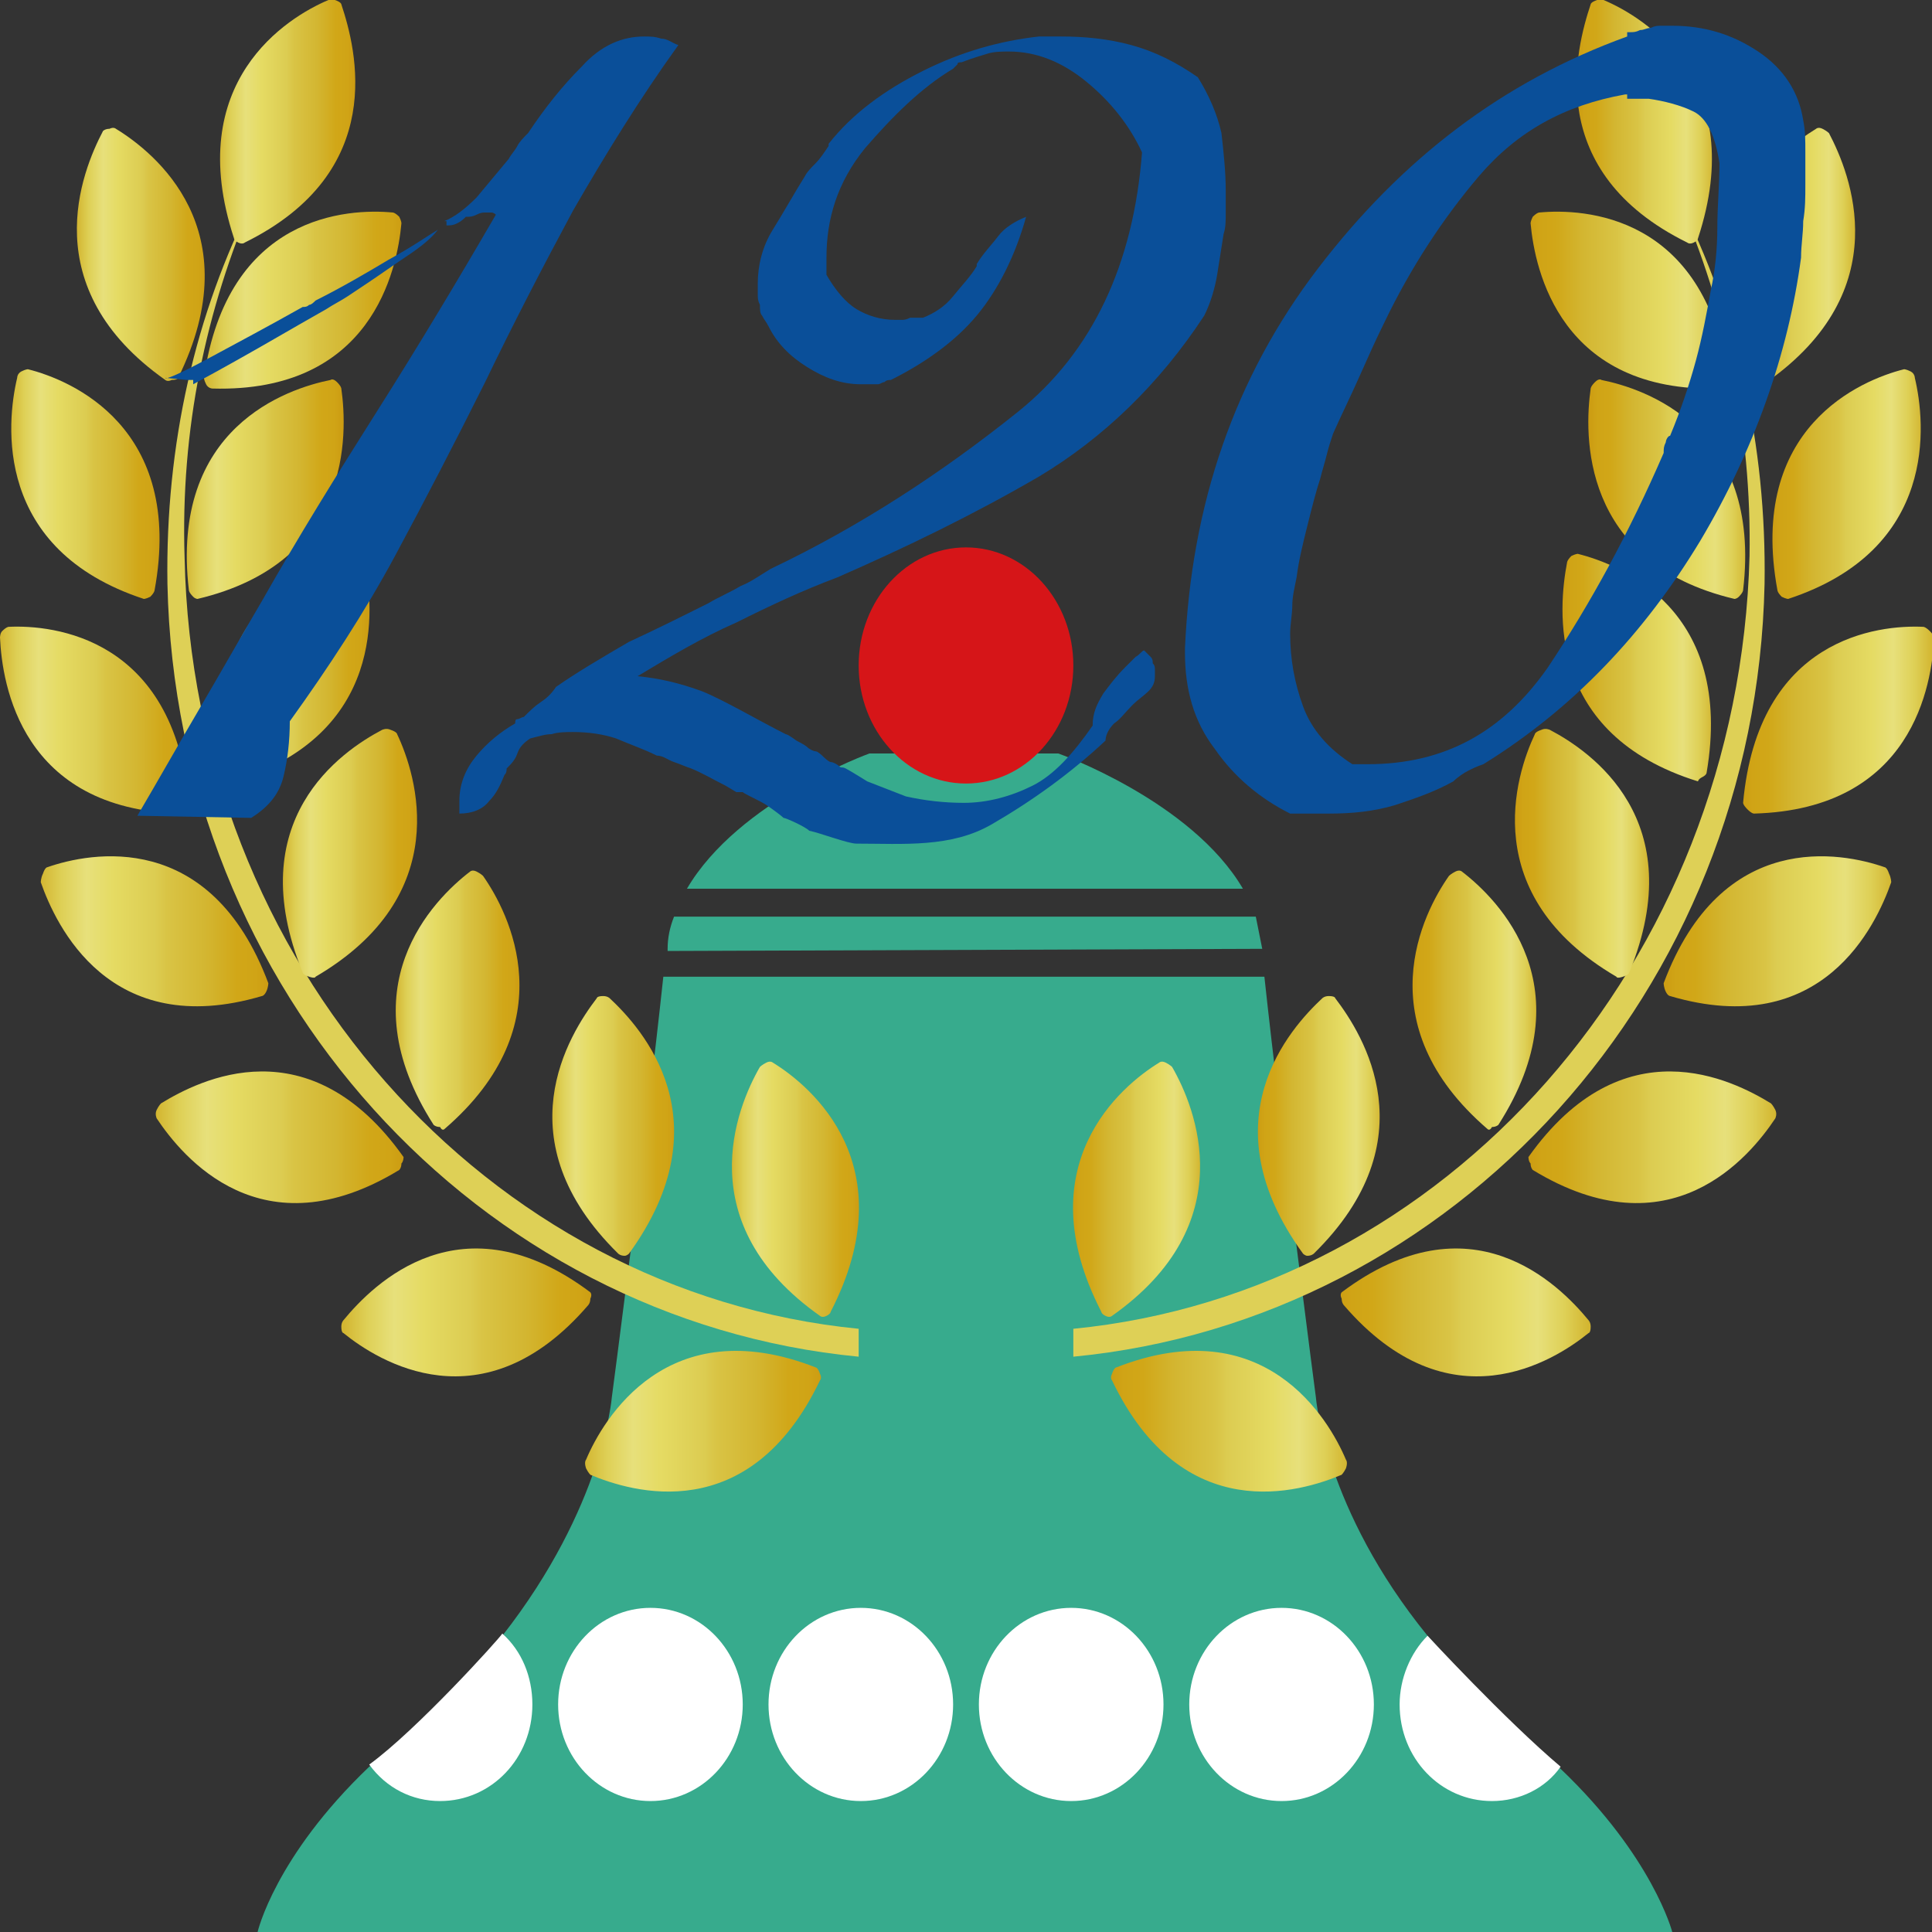
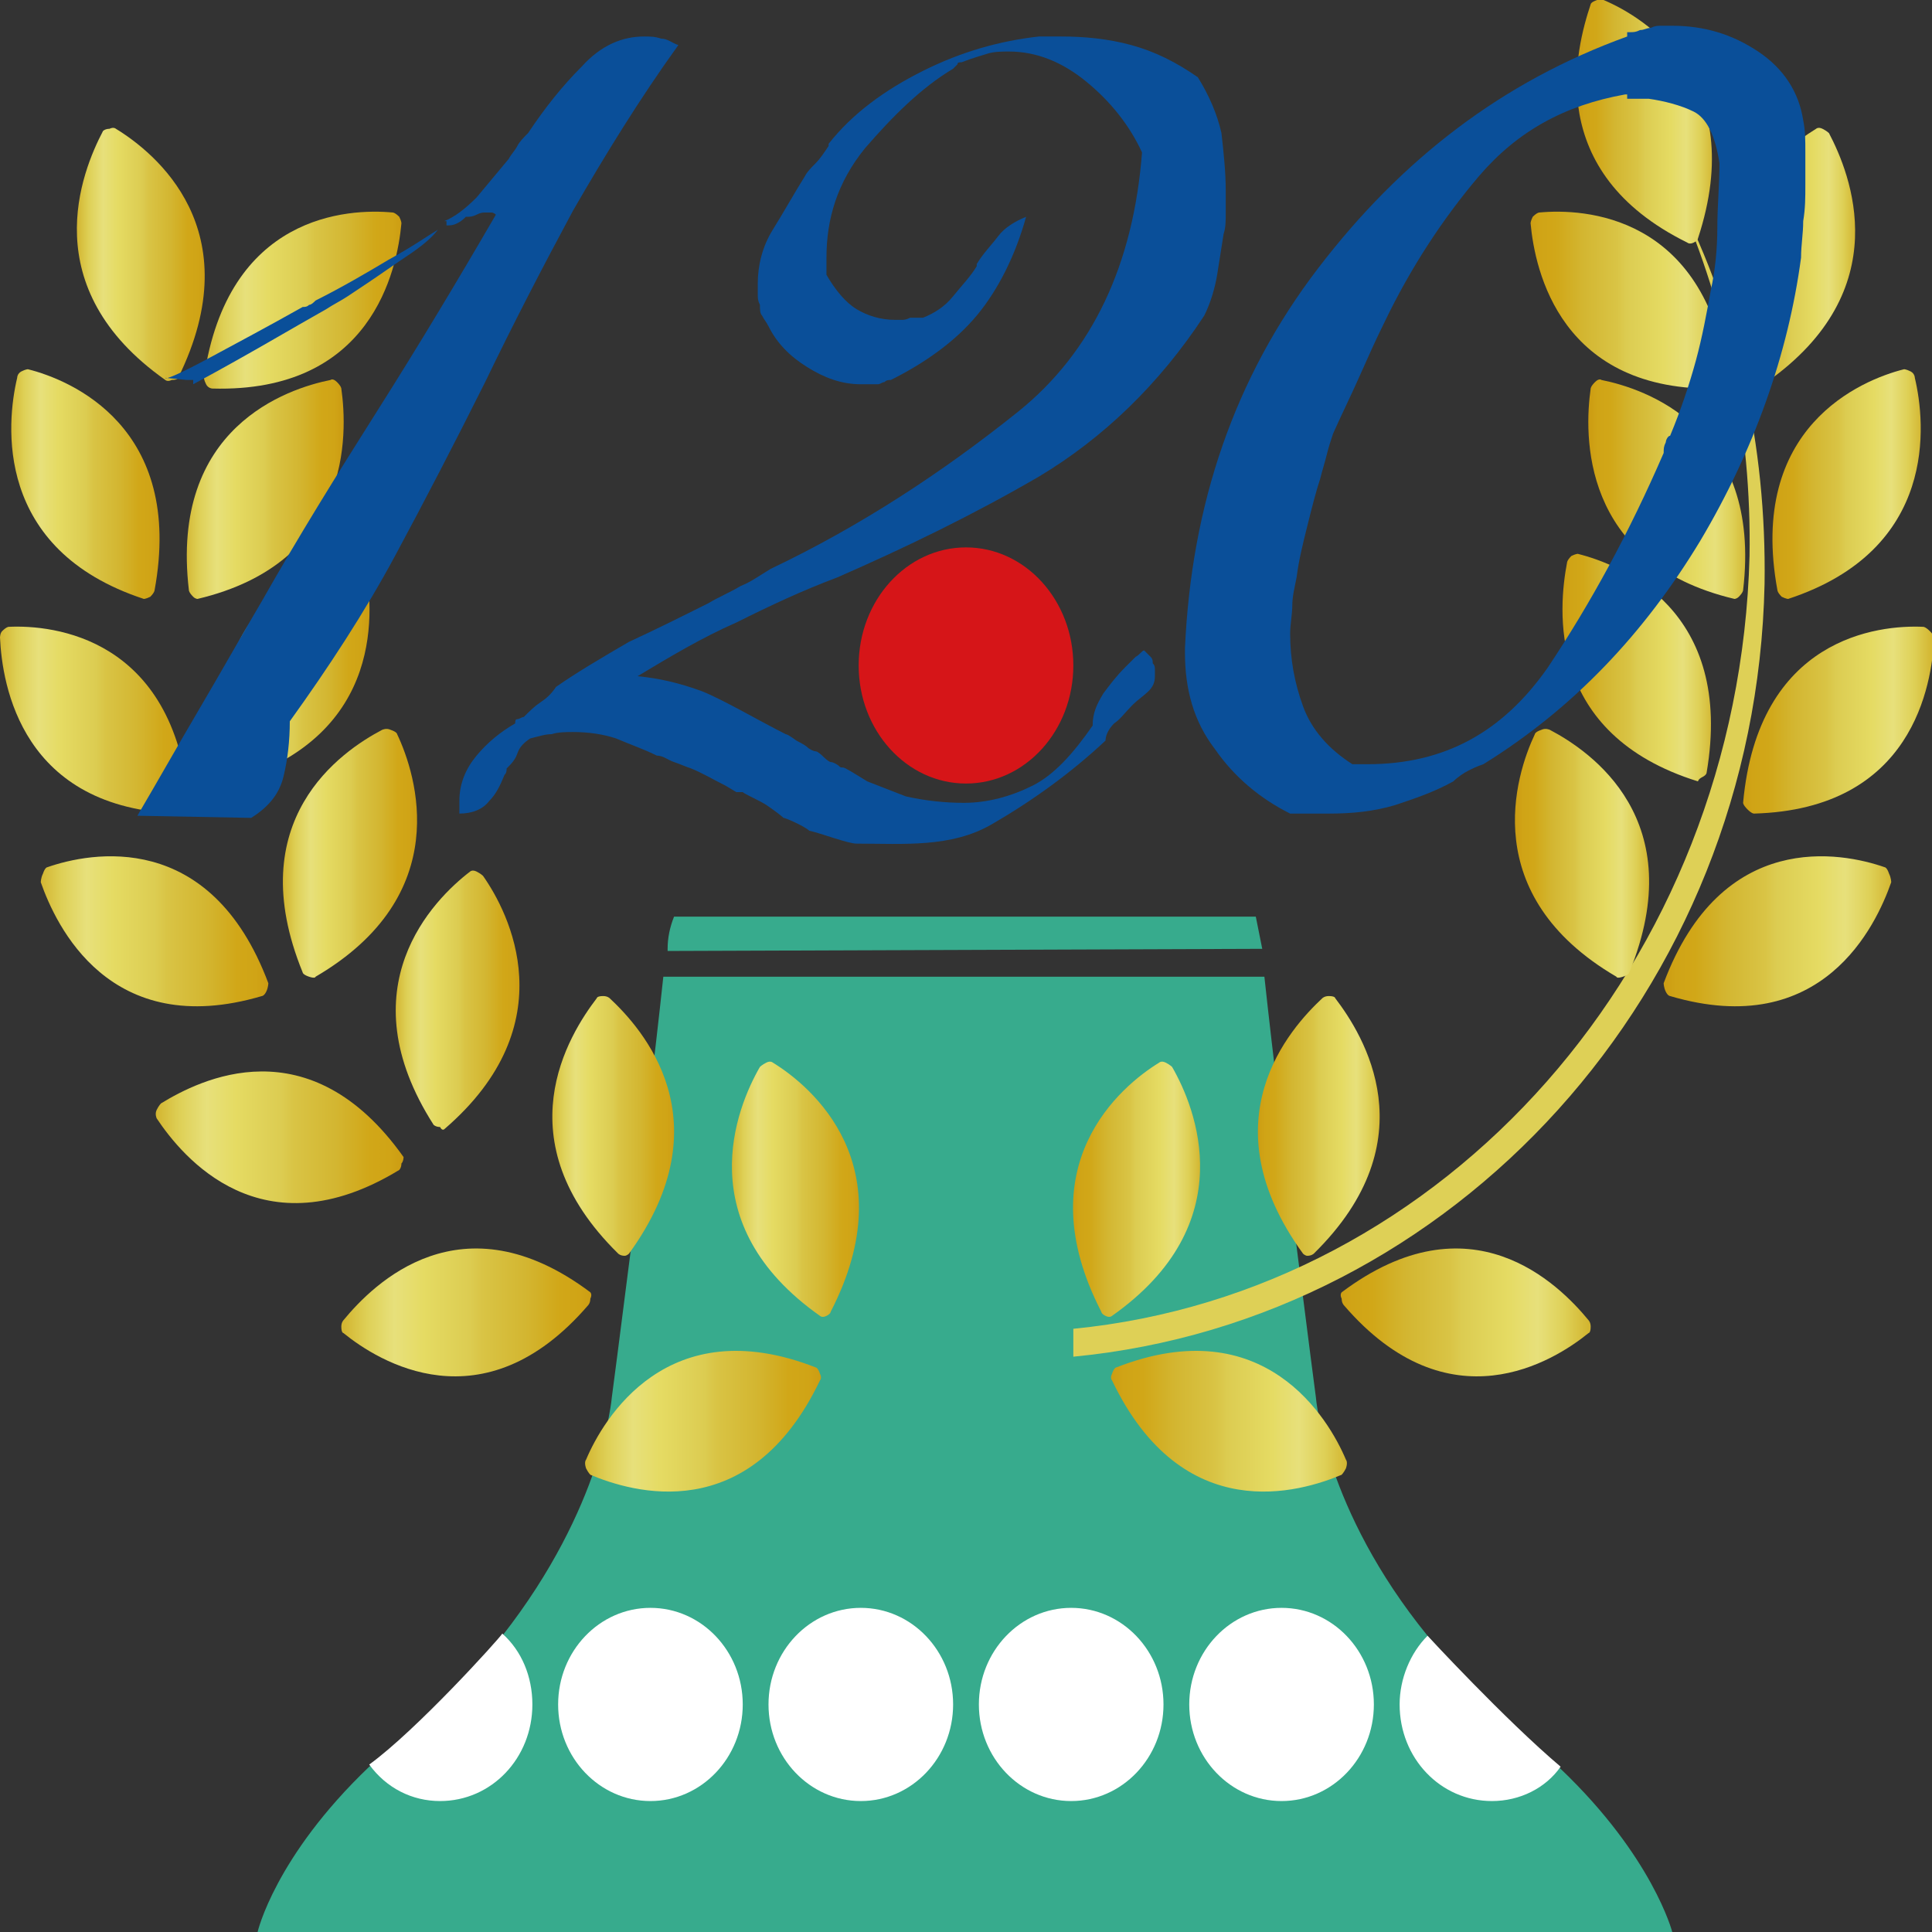
<svg xmlns="http://www.w3.org/2000/svg" version="1.1" id="レイヤー_1" x="0px" y="0px" viewBox="0 0 90 90" style="enable-background:new 0 0 90 90;" xml:space="preserve">
  <rect x="0" y="0" width="90" height="90" fill="#333333" stroke="none" />
  <style type="text/css">
	.st0{fill:#37AB8D;}
	.st1{fill:#D61518;}
	.st2{fill:#FFFFFF;}
	.st3{fill:#DED056;}
	.st4{fill:url(#XMLID_2_);}
	.st5{fill:url(#XMLID_3_);}
	.st6{fill:url(#XMLID_4_);}
	.st7{fill:url(#XMLID_5_);}
	.st8{fill:url(#XMLID_6_);}
	.st9{fill:url(#XMLID_7_);}
	.st10{fill:url(#XMLID_8_);}
	.st11{fill:url(#XMLID_9_);}
	.st12{fill:url(#XMLID_10_);}
	.st13{fill:url(#XMLID_11_);}
	.st14{fill:url(#XMLID_12_);}
	.st15{fill:url(#XMLID_13_);}
	.st16{fill:url(#XMLID_14_);}
	.st17{fill:url(#XMLID_15_);}
	.st18{fill:url(#XMLID_16_);}
	.st19{fill:url(#XMLID_17_);}
	.st20{fill:url(#XMLID_18_);}
	.st21{fill:url(#XMLID_19_);}
	.st22{fill:url(#XMLID_20_);}
	.st23{fill:url(#XMLID_21_);}
	.st24{fill:url(#XMLID_22_);}
	.st25{fill:url(#XMLID_23_);}
	.st26{fill:url(#XMLID_24_);}
	.st27{fill:url(#XMLID_25_);}
	.st28{fill:url(#XMLID_26_);}
	.st29{fill:url(#XMLID_27_);}
	.st30{fill:url(#XMLID_28_);}
	.st31{fill:url(#XMLID_29_);}
	.st32{fill:url(#XMLID_30_);}
	.st33{fill:url(#XMLID_31_);}
	.st34{fill:#0A4F99;}
</style>
  <g>
    <g>
      <g>
        <g>
          <path id="XMLID_130_" class="st0" d="M72.7,82.4c4.3,4.1,5.2,7.6,5.2,7.6H48.6h-7.3H12c0,0,0.8-3.5,5.2-7.7      c2.3-1.7,6.2-6.1,6.2-6.1c4.7-6,5.1-11.1,5.1-11.1s1.6-12.1,2.4-19.6h28c0.8,7.4,2.4,19.6,2.4,19.6s0.4,5.2,5.2,11.1      C66.5,76.2,70,80.2,72.7,82.4z" />
-           <path id="XMLID_129_" class="st0" d="M49.3,35.1h-8.8c0,0-6.1,2.2-8.5,6.3h25.9C55.5,37.3,49.3,35.1,49.3,35.1z" />
          <path id="XMLID_128_" class="st0" d="M58.8,44.2c-0.1-0.5-0.2-1-0.3-1.5H31.4c-0.2,0.5-0.3,1-0.3,1.5c0,0,0,0,0,0.1L58.8,44.2      C58.8,44.2,58.8,44.2,58.8,44.2z" />
        </g>
        <ellipse id="XMLID_127_" class="st1" cx="45" cy="31" rx="5" ry="5.5" />
        <ellipse id="XMLID_126_" class="st2" cx="30.3" cy="79.4" rx="4.3" ry="4.5" />
        <ellipse id="XMLID_125_" class="st2" cx="40.1" cy="79.4" rx="4.3" ry="4.5" />
        <ellipse id="XMLID_124_" class="st2" cx="49.9" cy="79.4" rx="4.3" ry="4.5" />
        <ellipse id="XMLID_123_" class="st2" cx="59.7" cy="79.4" rx="4.3" ry="4.5" />
        <path id="XMLID_122_" class="st2" d="M20.5,83.9c2.4,0,4.3-2,4.3-4.5c0-1.3-0.5-2.5-1.4-3.3c-0.2,0.3-4,4.5-6.2,6.1c0,0,0,0,0,0     C18,83.3,19.2,83.9,20.5,83.9z" />
        <path id="XMLID_121_" class="st2" d="M65.2,79.4c0,2.5,1.9,4.5,4.3,4.5c1.3,0,2.5-0.6,3.2-1.6c-2.6-2.2-6.2-6.1-6.2-6.1s0,0,0,0     C65.7,77,65.2,78.2,65.2,79.4z" />
      </g>
      <g>
-         <path id="XMLID_120_" class="st3" d="M40,63.2c-17.7-1.7-31.8-17-32.2-36c-0.1-6.5,1.3-12.6,4-17.9C9.6,14.4,8.4,20,8.6,26     C9,44.9,22.7,60.2,40,61.9L40,63.2z" />
        <linearGradient id="XMLID_2_" gradientUnits="userSpaceOnUse" x1="284.586" y1="5.675" x2="290.952" y2="5.675" gradientTransform="matrix(-1 0 0 1 301.111 0)">
          <stop offset="0" style="stop-color:#CC9C12" />
          <stop offset="5.413819e-02" style="stop-color:#D0A416" />
          <stop offset="0.137" style="stop-color:#D1A718" />
          <stop offset="0.275" style="stop-color:#D3B631" />
          <stop offset="0.445" style="stop-color:#D9C445" />
          <stop offset="0.494" style="stop-color:#DCCC51" />
          <stop offset="0.544" style="stop-color:#DED056" />
          <stop offset="0.681" style="stop-color:#E5DB63" />
          <stop offset="0.797" style="stop-color:#E7E07B" />
          <stop offset="0.907" style="stop-color:#DED056" />
          <stop offset="1" style="stop-color:#D3B631" />
        </linearGradient>
-         <path id="XMLID_119_" class="st4" d="M11.4,11.3c6.7-3.3,5.2-9,4.5-11.1c0,0,0-0.1-0.3-0.2s-0.3,0-0.3,0     c-1.9,0.8-6.8,3.8-4.4,11.1c0,0,0,0.1,0.2,0.2C11.3,11.4,11.4,11.3,11.4,11.3z" />
        <linearGradient id="XMLID_3_" gradientUnits="userSpaceOnUse" x1="282.315" y1="13.963" x2="291.551" y2="13.963" gradientTransform="matrix(-1 0 0 1 301.111 0)">
          <stop offset="0" style="stop-color:#CC9C12" />
          <stop offset="5.413819e-02" style="stop-color:#D0A416" />
          <stop offset="0.137" style="stop-color:#D1A718" />
          <stop offset="0.275" style="stop-color:#D3B631" />
          <stop offset="0.445" style="stop-color:#D9C445" />
          <stop offset="0.494" style="stop-color:#DCCC51" />
          <stop offset="0.544" style="stop-color:#DED056" />
          <stop offset="0.681" style="stop-color:#E5DB63" />
          <stop offset="0.797" style="stop-color:#E7E07B" />
          <stop offset="0.907" style="stop-color:#DED056" />
          <stop offset="1" style="stop-color:#D3B631" />
        </linearGradient>
        <path id="XMLID_118_" class="st5" d="M9.9,18.1c7.4,0.2,8.6-5.5,8.8-7.7c0,0,0-0.1-0.1-0.3c-0.2-0.2-0.3-0.2-0.3-0.2     c-2.1-0.2-7.7,0.1-8.8,7.7c0,0,0,0.1,0.1,0.3S9.9,18.1,9.9,18.1z" />
        <linearGradient id="XMLID_4_" gradientUnits="userSpaceOnUse" x1="285.14" y1="22.828" x2="292.509" y2="22.828" gradientTransform="matrix(-1 0 0 1 301.111 0)">
          <stop offset="0" style="stop-color:#CC9C12" />
          <stop offset="5.413819e-02" style="stop-color:#D0A416" />
          <stop offset="0.137" style="stop-color:#D1A718" />
          <stop offset="0.275" style="stop-color:#D3B631" />
          <stop offset="0.445" style="stop-color:#D9C445" />
          <stop offset="0.494" style="stop-color:#DCCC51" />
          <stop offset="0.544" style="stop-color:#DED056" />
          <stop offset="0.681" style="stop-color:#E5DB63" />
          <stop offset="0.797" style="stop-color:#E7E07B" />
          <stop offset="0.907" style="stop-color:#DED056" />
          <stop offset="1" style="stop-color:#D3B631" />
        </linearGradient>
        <path id="XMLID_117_" class="st6" d="M9.2,27.9c7.2-1.7,7-7.7,6.7-9.8c0,0,0-0.1-0.2-0.3c-0.2-0.2-0.3-0.1-0.3-0.1     c-2,0.4-7.5,2.2-6.6,9.8c0,0,0,0.1,0.2,0.3C9.1,27.9,9.2,27.9,9.2,27.9z" />
        <linearGradient id="XMLID_5_" gradientUnits="userSpaceOnUse" x1="283.9" y1="31.148" x2="290.933" y2="31.148" gradientTransform="matrix(-1 0 0 1 301.111 0)">
          <stop offset="0" style="stop-color:#CC9C12" />
          <stop offset="5.413819e-02" style="stop-color:#D0A416" />
          <stop offset="0.137" style="stop-color:#D1A718" />
          <stop offset="0.275" style="stop-color:#D3B631" />
          <stop offset="0.445" style="stop-color:#D9C445" />
          <stop offset="0.494" style="stop-color:#DCCC51" />
          <stop offset="0.544" style="stop-color:#DED056" />
          <stop offset="0.681" style="stop-color:#E5DB63" />
          <stop offset="0.797" style="stop-color:#E7E07B" />
          <stop offset="0.907" style="stop-color:#DED056" />
          <stop offset="1" style="stop-color:#D3B631" />
        </linearGradient>
        <path id="XMLID_116_" class="st7" d="M10.9,36.4c7.1-2.2,6.5-8.1,6.1-10.2c0,0,0-0.1-0.2-0.3c-0.2-0.1-0.3-0.1-0.3-0.1     c-2,0.5-7.3,2.6-6,10.2c0,0,0,0.1,0.2,0.2S10.9,36.4,10.9,36.4z" />
        <linearGradient id="XMLID_6_" gradientUnits="userSpaceOnUse" x1="281.723" y1="39.686" x2="287.893" y2="39.686" gradientTransform="matrix(-1 0 0 1 301.111 0)">
          <stop offset="0" style="stop-color:#CC9C12" />
          <stop offset="5.413819e-02" style="stop-color:#D0A416" />
          <stop offset="0.137" style="stop-color:#D1A718" />
          <stop offset="0.275" style="stop-color:#D3B631" />
          <stop offset="0.445" style="stop-color:#D9C445" />
          <stop offset="0.494" style="stop-color:#DCCC51" />
          <stop offset="0.544" style="stop-color:#DED056" />
          <stop offset="0.681" style="stop-color:#E5DB63" />
          <stop offset="0.797" style="stop-color:#E7E07B" />
          <stop offset="0.907" style="stop-color:#DED056" />
          <stop offset="1" style="stop-color:#D3B631" />
        </linearGradient>
        <path id="XMLID_115_" class="st8" d="M14.7,45.5c6.5-3.8,4.7-9.4,3.8-11.3c0,0,0-0.1-0.3-0.2c-0.2-0.1-0.4,0-0.4,0     c-1.9,1-6.6,4.2-3.7,11.3c0,0,0,0.1,0.3,0.2S14.7,45.5,14.7,45.5z" />
        <linearGradient id="XMLID_7_" gradientUnits="userSpaceOnUse" x1="276.873" y1="46.632" x2="282.698" y2="46.632" gradientTransform="matrix(-1 0 0 1 301.111 0)">
          <stop offset="0" style="stop-color:#CC9C12" />
          <stop offset="5.413819e-02" style="stop-color:#D0A416" />
          <stop offset="0.137" style="stop-color:#D1A718" />
          <stop offset="0.275" style="stop-color:#D3B631" />
          <stop offset="0.445" style="stop-color:#D9C445" />
          <stop offset="0.494" style="stop-color:#DCCC51" />
          <stop offset="0.544" style="stop-color:#DED056" />
          <stop offset="0.681" style="stop-color:#E5DB63" />
          <stop offset="0.797" style="stop-color:#E7E07B" />
          <stop offset="0.907" style="stop-color:#DED056" />
          <stop offset="1" style="stop-color:#D3B631" />
        </linearGradient>
        <path id="XMLID_114_" class="st9" d="M20.7,52.6c5.7-4.9,3-10.1,1.8-11.8c0,0-0.1-0.1-0.3-0.2s-0.3,0-0.3,0     c-1.7,1.3-5.8,5.4-1.7,11.8c0,0,0.1,0.1,0.3,0.1C20.6,52.7,20.7,52.6,20.7,52.6z" />
        <linearGradient id="XMLID_8_" gradientUnits="userSpaceOnUse" x1="269.701" y1="52.474" x2="275.46" y2="52.474" gradientTransform="matrix(-1 0 0 1 301.111 0)">
          <stop offset="0" style="stop-color:#CC9C12" />
          <stop offset="5.413819e-02" style="stop-color:#D0A416" />
          <stop offset="0.137" style="stop-color:#D1A718" />
          <stop offset="0.275" style="stop-color:#D3B631" />
          <stop offset="0.445" style="stop-color:#D9C445" />
          <stop offset="0.494" style="stop-color:#DCCC51" />
          <stop offset="0.544" style="stop-color:#DED056" />
          <stop offset="0.681" style="stop-color:#E5DB63" />
          <stop offset="0.797" style="stop-color:#E7E07B" />
          <stop offset="0.907" style="stop-color:#DED056" />
          <stop offset="1" style="stop-color:#D3B631" />
        </linearGradient>
        <path id="XMLID_113_" class="st10" d="M29.3,58.4c4.5-6.2,0.6-10.5-0.9-11.9c0,0-0.1-0.1-0.3-0.1c-0.3,0-0.3,0.1-0.3,0.1     c-1.3,1.7-4.4,6.6,1,11.9c0,0,0.1,0.1,0.3,0.1C29.2,58.5,29.3,58.4,29.3,58.4z" />
        <linearGradient id="XMLID_9_" gradientUnits="userSpaceOnUse" x1="261.066" y1="55.37" x2="267.024" y2="55.37" gradientTransform="matrix(-1 0 0 1 301.111 0)">
          <stop offset="0" style="stop-color:#CC9C12" />
          <stop offset="5.413819e-02" style="stop-color:#D0A416" />
          <stop offset="0.137" style="stop-color:#D1A718" />
          <stop offset="0.275" style="stop-color:#D3B631" />
          <stop offset="0.445" style="stop-color:#D9C445" />
          <stop offset="0.494" style="stop-color:#DCCC51" />
          <stop offset="0.544" style="stop-color:#DED056" />
          <stop offset="0.681" style="stop-color:#E5DB63" />
          <stop offset="0.797" style="stop-color:#E7E07B" />
          <stop offset="0.907" style="stop-color:#DED056" />
          <stop offset="1" style="stop-color:#D3B631" />
        </linearGradient>
        <path id="XMLID_112_" class="st11" d="M38.7,61.1c3.5-6.8-0.9-10.5-2.7-11.6c0,0-0.1-0.1-0.3,0c-0.2,0.1-0.3,0.2-0.3,0.2     c-1.1,1.9-3.3,7.3,2.8,11.6c0,0,0.1,0.1,0.3,0C38.7,61.2,38.7,61.1,38.7,61.1z" />
        <linearGradient id="XMLID_10_" gradientUnits="userSpaceOnUse" x1="262.852" y1="66.189" x2="273.853" y2="66.189" gradientTransform="matrix(-1 0 0 1 301.111 0)">
          <stop offset="0" style="stop-color:#CC9C12" />
          <stop offset="5.413819e-02" style="stop-color:#D0A416" />
          <stop offset="0.137" style="stop-color:#D1A718" />
          <stop offset="0.275" style="stop-color:#D3B631" />
          <stop offset="0.445" style="stop-color:#D9C445" />
          <stop offset="0.494" style="stop-color:#DCCC51" />
          <stop offset="0.544" style="stop-color:#DED056" />
          <stop offset="0.681" style="stop-color:#E5DB63" />
          <stop offset="0.797" style="stop-color:#E7E07B" />
          <stop offset="0.907" style="stop-color:#DED056" />
          <stop offset="1" style="stop-color:#D3B631" />
        </linearGradient>
        <path id="XMLID_111_" class="st12" d="M38,63.7c-6.9-2.7-9.9,2.4-10.7,4.3c0,0-0.1,0.1,0,0.4c0.1,0.2,0.2,0.3,0.2,0.3     c1.9,0.8,7.4,2.5,10.7-4.4c0,0,0.1-0.1,0-0.3C38.1,63.7,38,63.7,38,63.7z" />
        <linearGradient id="XMLID_11_" gradientUnits="userSpaceOnUse" x1="273.449" y1="61.188" x2="285.1" y2="61.188" gradientTransform="matrix(-1 0 0 1 301.111 0)">
          <stop offset="0" style="stop-color:#CC9C12" />
          <stop offset="5.413819e-02" style="stop-color:#D0A416" />
          <stop offset="0.137" style="stop-color:#D1A718" />
          <stop offset="0.275" style="stop-color:#D3B631" />
          <stop offset="0.445" style="stop-color:#D9C445" />
          <stop offset="0.494" style="stop-color:#DCCC51" />
          <stop offset="0.544" style="stop-color:#DED056" />
          <stop offset="0.681" style="stop-color:#E5DB63" />
          <stop offset="0.797" style="stop-color:#E7E07B" />
          <stop offset="0.907" style="stop-color:#DED056" />
          <stop offset="1" style="stop-color:#D3B631" />
        </linearGradient>
        <path id="XMLID_110_" class="st13" d="M27.5,60.2c-6-4.5-10.1-0.4-11.5,1.3c0,0-0.1,0.1-0.1,0.3c0,0.3,0.1,0.3,0.1,0.3     c1.6,1.3,6.5,4.4,11.4-1.3c0,0,0.1-0.1,0.1-0.3C27.6,60.3,27.5,60.2,27.5,60.2z" />
        <linearGradient id="XMLID_12_" gradientUnits="userSpaceOnUse" x1="282.318" y1="53.009" x2="293.811" y2="53.009" gradientTransform="matrix(-1 0 0 1 301.111 0)">
          <stop offset="0" style="stop-color:#CC9C12" />
          <stop offset="5.413819e-02" style="stop-color:#D0A416" />
          <stop offset="0.137" style="stop-color:#D1A718" />
          <stop offset="0.275" style="stop-color:#D3B631" />
          <stop offset="0.445" style="stop-color:#D9C445" />
          <stop offset="0.494" style="stop-color:#DCCC51" />
          <stop offset="0.544" style="stop-color:#DED056" />
          <stop offset="0.681" style="stop-color:#E5DB63" />
          <stop offset="0.797" style="stop-color:#E7E07B" />
          <stop offset="0.907" style="stop-color:#DED056" />
          <stop offset="1" style="stop-color:#D3B631" />
        </linearGradient>
        <path id="XMLID_109_" class="st14" d="M18.8,53.9c-4.4-6.2-9.5-3.6-11.3-2.5c0,0-0.1,0.1-0.2,0.3s0,0.4,0,0.4     c1.2,1.8,4.9,6.3,11.3,2.4c0,0,0.1-0.1,0.1-0.3C18.8,54.1,18.8,53.9,18.8,53.9z" />
        <linearGradient id="XMLID_13_" gradientUnits="userSpaceOnUse" x1="288.617" y1="43.403" x2="299.222" y2="43.403" gradientTransform="matrix(-1 0 0 1 301.111 0)">
          <stop offset="0" style="stop-color:#CC9C12" />
          <stop offset="5.413819e-02" style="stop-color:#D0A416" />
          <stop offset="0.137" style="stop-color:#D1A718" />
          <stop offset="0.275" style="stop-color:#D3B631" />
          <stop offset="0.445" style="stop-color:#D9C445" />
          <stop offset="0.494" style="stop-color:#DCCC51" />
          <stop offset="0.544" style="stop-color:#DED056" />
          <stop offset="0.681" style="stop-color:#E5DB63" />
          <stop offset="0.797" style="stop-color:#E7E07B" />
          <stop offset="0.907" style="stop-color:#DED056" />
          <stop offset="1" style="stop-color:#D3B631" />
        </linearGradient>
        <path id="XMLID_108_" class="st15" d="M12.5,45.8c-2.7-7.2-8.3-6.1-10.3-5.4c0,0-0.1,0-0.2,0.3c-0.1,0.2-0.1,0.4-0.1,0.4     c0.7,2,3.2,7.4,10.3,5.3c0,0,0.1,0,0.2-0.2C12.5,46,12.5,45.8,12.5,45.8z" />
        <linearGradient id="XMLID_14_" gradientUnits="userSpaceOnUse" x1="291.533" y1="11.825" x2="297.522" y2="11.825" gradientTransform="matrix(-1 0 0 1 301.111 0)">
          <stop offset="0" style="stop-color:#CC9C12" />
          <stop offset="5.413819e-02" style="stop-color:#D0A416" />
          <stop offset="0.137" style="stop-color:#D1A718" />
          <stop offset="0.275" style="stop-color:#D3B631" />
          <stop offset="0.445" style="stop-color:#D9C445" />
          <stop offset="0.494" style="stop-color:#DCCC51" />
          <stop offset="0.544" style="stop-color:#DED056" />
          <stop offset="0.681" style="stop-color:#E5DB63" />
          <stop offset="0.797" style="stop-color:#E7E07B" />
          <stop offset="0.907" style="stop-color:#DED056" />
          <stop offset="1" style="stop-color:#D3B631" />
        </linearGradient>
        <path id="XMLID_107_" class="st16" d="M8.3,17.6c3.4-6.9-1.1-10.5-2.9-11.6c0,0-0.1-0.1-0.3,0C4.9,6,4.8,6.1,4.8,6.1     c-1,1.9-3.2,7.3,2.9,11.6c0,0,0.1,0.1,0.3,0C8.3,17.7,8.3,17.6,8.3,17.6z" />
        <linearGradient id="XMLID_15_" gradientUnits="userSpaceOnUse" x1="293.673" y1="22.529" x2="300.633" y2="22.529" gradientTransform="matrix(-1 0 0 1 301.111 0)">
          <stop offset="0" style="stop-color:#CC9C12" />
          <stop offset="5.413819e-02" style="stop-color:#D0A416" />
          <stop offset="0.137" style="stop-color:#D1A718" />
          <stop offset="0.275" style="stop-color:#D3B631" />
          <stop offset="0.445" style="stop-color:#D9C445" />
          <stop offset="0.494" style="stop-color:#DCCC51" />
          <stop offset="0.544" style="stop-color:#DED056" />
          <stop offset="0.681" style="stop-color:#E5DB63" />
          <stop offset="0.797" style="stop-color:#E7E07B" />
          <stop offset="0.907" style="stop-color:#DED056" />
          <stop offset="1" style="stop-color:#D3B631" />
        </linearGradient>
        <path id="XMLID_106_" class="st17" d="M7.2,27.5c1.4-7.6-3.9-9.8-5.9-10.3c0,0-0.1,0-0.3,0.1c-0.2,0.1-0.2,0.3-0.2,0.3     c-0.5,2.1-1.1,8,5.9,10.3c0,0,0.1,0,0.3-0.1C7.2,27.6,7.2,27.5,7.2,27.5z" />
        <linearGradient id="XMLID_16_" gradientUnits="userSpaceOnUse" x1="292.268" y1="33.515" x2="301.111" y2="33.515" gradientTransform="matrix(-1 0 0 1 301.111 0)">
          <stop offset="0" style="stop-color:#CC9C12" />
          <stop offset="5.413819e-02" style="stop-color:#D0A416" />
          <stop offset="0.137" style="stop-color:#D1A718" />
          <stop offset="0.275" style="stop-color:#D3B631" />
          <stop offset="0.445" style="stop-color:#D9C445" />
          <stop offset="0.494" style="stop-color:#DCCC51" />
          <stop offset="0.544" style="stop-color:#DED056" />
          <stop offset="0.681" style="stop-color:#E5DB63" />
          <stop offset="0.797" style="stop-color:#E7E07B" />
          <stop offset="0.907" style="stop-color:#DED056" />
          <stop offset="1" style="stop-color:#D3B631" />
        </linearGradient>
        <path id="XMLID_105_" class="st18" d="M8.8,37.4c-0.7-7.7-6.3-8.3-8.4-8.2c0,0-0.1,0-0.3,0.2C0,29.5,0,29.7,0,29.7     c0.1,2.2,1,8,8.4,8.2c0,0,0.1,0,0.3-0.2C8.8,37.5,8.8,37.4,8.8,37.4z" />
      </g>
      <g>
        <path id="XMLID_104_" class="st3" d="M50,63.2c17.7-1.7,31.8-17,32.2-36c0.1-6.5-1.3-12.6-4-17.9c2.2,5,3.4,10.7,3.3,16.6     C81,44.9,67.3,60.2,50,61.9L50,63.2z" />
        <linearGradient id="XMLID_17_" gradientUnits="userSpaceOnUse" x1="73.741" y1="5.675" x2="80.107" y2="5.675" gradientTransform="matrix(1 0 0 1 -0.266 0)">
          <stop offset="0" style="stop-color:#CC9C12" />
          <stop offset="5.413819e-02" style="stop-color:#D0A416" />
          <stop offset="0.137" style="stop-color:#D1A718" />
          <stop offset="0.275" style="stop-color:#D3B631" />
          <stop offset="0.445" style="stop-color:#D9C445" />
          <stop offset="0.494" style="stop-color:#DCCC51" />
          <stop offset="0.544" style="stop-color:#DED056" />
          <stop offset="0.681" style="stop-color:#E5DB63" />
          <stop offset="0.797" style="stop-color:#E7E07B" />
          <stop offset="0.907" style="stop-color:#DED056" />
          <stop offset="1" style="stop-color:#D3B631" />
        </linearGradient>
        <path id="XMLID_103_" class="st19" d="M78.6,11.3c-6.7-3.3-5.2-9-4.5-11.1c0,0,0-0.1,0.3-0.2s0.3,0,0.3,0     c1.9,0.8,6.8,3.8,4.4,11.1c0,0,0,0.1-0.2,0.2C78.7,11.4,78.6,11.3,78.6,11.3z" />
        <linearGradient id="XMLID_18_" gradientUnits="userSpaceOnUse" x1="71.47" y1="13.963" x2="80.706" y2="13.963" gradientTransform="matrix(1 0 0 1 -0.266 0)">
          <stop offset="0" style="stop-color:#CC9C12" />
          <stop offset="5.413819e-02" style="stop-color:#D0A416" />
          <stop offset="0.137" style="stop-color:#D1A718" />
          <stop offset="0.275" style="stop-color:#D3B631" />
          <stop offset="0.445" style="stop-color:#D9C445" />
          <stop offset="0.494" style="stop-color:#DCCC51" />
          <stop offset="0.544" style="stop-color:#DED056" />
          <stop offset="0.681" style="stop-color:#E5DB63" />
          <stop offset="0.797" style="stop-color:#E7E07B" />
          <stop offset="0.907" style="stop-color:#DED056" />
          <stop offset="1" style="stop-color:#D3B631" />
        </linearGradient>
        <path id="XMLID_102_" class="st20" d="M80.1,18.1c-7.4,0.2-8.6-5.5-8.8-7.7c0,0,0-0.1,0.1-0.3c0.2-0.2,0.3-0.2,0.3-0.2     c2.1-0.2,7.7,0.1,8.8,7.7c0,0,0,0.1-0.1,0.3C80.2,18.1,80.1,18.1,80.1,18.1z" />
        <linearGradient id="XMLID_19_" gradientUnits="userSpaceOnUse" x1="74.295" y1="22.828" x2="81.664" y2="22.828" gradientTransform="matrix(1 0 0 1 -0.266 0)">
          <stop offset="0" style="stop-color:#CC9C12" />
          <stop offset="5.413819e-02" style="stop-color:#D0A416" />
          <stop offset="0.137" style="stop-color:#D1A718" />
          <stop offset="0.275" style="stop-color:#D3B631" />
          <stop offset="0.445" style="stop-color:#D9C445" />
          <stop offset="0.494" style="stop-color:#DCCC51" />
          <stop offset="0.544" style="stop-color:#DED056" />
          <stop offset="0.681" style="stop-color:#E5DB63" />
          <stop offset="0.797" style="stop-color:#E7E07B" />
          <stop offset="0.907" style="stop-color:#DED056" />
          <stop offset="1" style="stop-color:#D3B631" />
        </linearGradient>
        <path id="XMLID_101_" class="st21" d="M80.8,27.9c-7.2-1.7-7-7.7-6.7-9.8c0,0,0-0.1,0.2-0.3c0.2-0.2,0.3-0.1,0.3-0.1     c2,0.4,7.5,2.2,6.6,9.8c0,0,0,0.1-0.2,0.3C80.9,27.9,80.8,27.9,80.8,27.9z" />
        <linearGradient id="XMLID_20_" gradientUnits="userSpaceOnUse" x1="73.055" y1="31.148" x2="80.088" y2="31.148" gradientTransform="matrix(1 0 0 1 -0.266 0)">
          <stop offset="0" style="stop-color:#CC9C12" />
          <stop offset="5.413819e-02" style="stop-color:#D0A416" />
          <stop offset="0.137" style="stop-color:#D1A718" />
          <stop offset="0.275" style="stop-color:#D3B631" />
          <stop offset="0.445" style="stop-color:#D9C445" />
          <stop offset="0.494" style="stop-color:#DCCC51" />
          <stop offset="0.544" style="stop-color:#DED056" />
          <stop offset="0.681" style="stop-color:#E5DB63" />
          <stop offset="0.797" style="stop-color:#E7E07B" />
          <stop offset="0.907" style="stop-color:#DED056" />
          <stop offset="1" style="stop-color:#D3B631" />
        </linearGradient>
        <path id="XMLID_100_" class="st22" d="M79.1,36.4c-7.1-2.2-6.5-8.1-6.1-10.2c0,0,0-0.1,0.2-0.3c0.2-0.1,0.3-0.1,0.3-0.1     c2,0.5,7.3,2.6,6,10.2c0,0,0,0.1-0.2,0.2S79.1,36.4,79.1,36.4z" />
        <linearGradient id="XMLID_21_" gradientUnits="userSpaceOnUse" x1="70.877" y1="39.686" x2="77.048" y2="39.686" gradientTransform="matrix(1 0 0 1 -0.266 0)">
          <stop offset="0" style="stop-color:#CC9C12" />
          <stop offset="5.413819e-02" style="stop-color:#D0A416" />
          <stop offset="0.137" style="stop-color:#D1A718" />
          <stop offset="0.275" style="stop-color:#D3B631" />
          <stop offset="0.445" style="stop-color:#D9C445" />
          <stop offset="0.494" style="stop-color:#DCCC51" />
          <stop offset="0.544" style="stop-color:#DED056" />
          <stop offset="0.681" style="stop-color:#E5DB63" />
          <stop offset="0.797" style="stop-color:#E7E07B" />
          <stop offset="0.907" style="stop-color:#DED056" />
          <stop offset="1" style="stop-color:#D3B631" />
        </linearGradient>
        <path id="XMLID_99_" class="st23" d="M75.3,45.5c-6.5-3.8-4.7-9.4-3.8-11.3c0,0,0-0.1,0.3-0.2c0.2-0.1,0.4,0,0.4,0     c1.9,1,6.6,4.2,3.7,11.3c0,0,0,0.1-0.3,0.2S75.3,45.5,75.3,45.5z" />
        <linearGradient id="XMLID_22_" gradientUnits="userSpaceOnUse" x1="66.028" y1="46.632" x2="71.852" y2="46.632" gradientTransform="matrix(1 0 0 1 -0.266 0)">
          <stop offset="0" style="stop-color:#CC9C12" />
          <stop offset="5.413819e-02" style="stop-color:#D0A416" />
          <stop offset="0.137" style="stop-color:#D1A718" />
          <stop offset="0.275" style="stop-color:#D3B631" />
          <stop offset="0.445" style="stop-color:#D9C445" />
          <stop offset="0.494" style="stop-color:#DCCC51" />
          <stop offset="0.544" style="stop-color:#DED056" />
          <stop offset="0.681" style="stop-color:#E5DB63" />
          <stop offset="0.797" style="stop-color:#E7E07B" />
          <stop offset="0.907" style="stop-color:#DED056" />
          <stop offset="1" style="stop-color:#D3B631" />
        </linearGradient>
-         <path id="XMLID_98_" class="st24" d="M69.3,52.6c-5.7-4.9-3-10.1-1.8-11.8c0,0,0.1-0.1,0.3-0.2s0.3,0,0.3,0     c1.7,1.3,5.8,5.4,1.7,11.8c0,0-0.1,0.1-0.3,0.1C69.4,52.7,69.3,52.6,69.3,52.6z" />
        <linearGradient id="XMLID_23_" gradientUnits="userSpaceOnUse" x1="58.856" y1="52.474" x2="64.614" y2="52.474" gradientTransform="matrix(1 0 0 1 -0.266 0)">
          <stop offset="0" style="stop-color:#CC9C12" />
          <stop offset="5.413819e-02" style="stop-color:#D0A416" />
          <stop offset="0.137" style="stop-color:#D1A718" />
          <stop offset="0.275" style="stop-color:#D3B631" />
          <stop offset="0.445" style="stop-color:#D9C445" />
          <stop offset="0.494" style="stop-color:#DCCC51" />
          <stop offset="0.544" style="stop-color:#DED056" />
          <stop offset="0.681" style="stop-color:#E5DB63" />
          <stop offset="0.797" style="stop-color:#E7E07B" />
          <stop offset="0.907" style="stop-color:#DED056" />
          <stop offset="1" style="stop-color:#D3B631" />
        </linearGradient>
        <path id="XMLID_97_" class="st25" d="M60.7,58.4c-4.5-6.2-0.6-10.5,0.9-11.9c0,0,0.1-0.1,0.3-0.1c0.3,0,0.3,0.1,0.3,0.1     c1.3,1.7,4.4,6.6-1,11.9c0,0-0.1,0.1-0.3,0.1C60.8,58.5,60.7,58.4,60.7,58.4z" />
        <linearGradient id="XMLID_24_" gradientUnits="userSpaceOnUse" x1="50.221" y1="55.37" x2="56.179" y2="55.37" gradientTransform="matrix(1 0 0 1 -0.266 0)">
          <stop offset="0" style="stop-color:#CC9C12" />
          <stop offset="5.413819e-02" style="stop-color:#D0A416" />
          <stop offset="0.137" style="stop-color:#D1A718" />
          <stop offset="0.275" style="stop-color:#D3B631" />
          <stop offset="0.445" style="stop-color:#D9C445" />
          <stop offset="0.494" style="stop-color:#DCCC51" />
          <stop offset="0.544" style="stop-color:#DED056" />
          <stop offset="0.681" style="stop-color:#E5DB63" />
          <stop offset="0.797" style="stop-color:#E7E07B" />
          <stop offset="0.907" style="stop-color:#DED056" />
          <stop offset="1" style="stop-color:#D3B631" />
        </linearGradient>
        <path id="XMLID_96_" class="st26" d="M51.3,61.1c-3.5-6.8,0.9-10.5,2.7-11.6c0,0,0.1-0.1,0.3,0c0.2,0.1,0.3,0.2,0.3,0.2     c1.1,1.9,3.3,7.3-2.8,11.6c0,0-0.1,0.1-0.3,0C51.3,61.2,51.3,61.1,51.3,61.1z" />
        <linearGradient id="XMLID_25_" gradientUnits="userSpaceOnUse" x1="52.006" y1="66.189" x2="63.008" y2="66.189" gradientTransform="matrix(1 0 0 1 -0.266 0)">
          <stop offset="0" style="stop-color:#CC9C12" />
          <stop offset="5.413819e-02" style="stop-color:#D0A416" />
          <stop offset="0.137" style="stop-color:#D1A718" />
          <stop offset="0.275" style="stop-color:#D3B631" />
          <stop offset="0.445" style="stop-color:#D9C445" />
          <stop offset="0.494" style="stop-color:#DCCC51" />
          <stop offset="0.544" style="stop-color:#DED056" />
          <stop offset="0.681" style="stop-color:#E5DB63" />
          <stop offset="0.797" style="stop-color:#E7E07B" />
          <stop offset="0.907" style="stop-color:#DED056" />
          <stop offset="1" style="stop-color:#D3B631" />
        </linearGradient>
        <path id="XMLID_95_" class="st27" d="M52,63.7c6.9-2.7,9.9,2.4,10.7,4.3c0,0,0.1,0.1,0,0.4c-0.1,0.2-0.2,0.3-0.2,0.3     c-1.9,0.8-7.4,2.5-10.7-4.4c0,0-0.1-0.1,0-0.3C51.9,63.7,52,63.7,52,63.7z" />
        <linearGradient id="XMLID_26_" gradientUnits="userSpaceOnUse" x1="62.603" y1="61.188" x2="74.255" y2="61.188" gradientTransform="matrix(1 0 0 1 -0.266 0)">
          <stop offset="0" style="stop-color:#CC9C12" />
          <stop offset="5.413819e-02" style="stop-color:#D0A416" />
          <stop offset="0.137" style="stop-color:#D1A718" />
          <stop offset="0.275" style="stop-color:#D3B631" />
          <stop offset="0.445" style="stop-color:#D9C445" />
          <stop offset="0.494" style="stop-color:#DCCC51" />
          <stop offset="0.544" style="stop-color:#DED056" />
          <stop offset="0.681" style="stop-color:#E5DB63" />
          <stop offset="0.797" style="stop-color:#E7E07B" />
          <stop offset="0.907" style="stop-color:#DED056" />
          <stop offset="1" style="stop-color:#D3B631" />
        </linearGradient>
        <path id="XMLID_94_" class="st28" d="M62.5,60.2c6-4.5,10.1-0.4,11.5,1.3c0,0,0.1,0.1,0.1,0.3c0,0.3-0.1,0.3-0.1,0.3     c-1.6,1.3-6.5,4.4-11.4-1.3c0,0-0.1-0.1-0.1-0.3C62.4,60.3,62.5,60.2,62.5,60.2z" />
        <linearGradient id="XMLID_27_" gradientUnits="userSpaceOnUse" x1="71.473" y1="53.009" x2="82.966" y2="53.009" gradientTransform="matrix(1 0 0 1 -0.266 0)">
          <stop offset="0" style="stop-color:#CC9C12" />
          <stop offset="5.413819e-02" style="stop-color:#D0A416" />
          <stop offset="0.137" style="stop-color:#D1A718" />
          <stop offset="0.275" style="stop-color:#D3B631" />
          <stop offset="0.445" style="stop-color:#D9C445" />
          <stop offset="0.494" style="stop-color:#DCCC51" />
          <stop offset="0.544" style="stop-color:#DED056" />
          <stop offset="0.681" style="stop-color:#E5DB63" />
          <stop offset="0.797" style="stop-color:#E7E07B" />
          <stop offset="0.907" style="stop-color:#DED056" />
          <stop offset="1" style="stop-color:#D3B631" />
        </linearGradient>
-         <path id="XMLID_93_" class="st29" d="M71.2,53.9c4.4-6.2,9.5-3.6,11.3-2.5c0,0,0.1,0.1,0.2,0.3s0,0.4,0,0.4     c-1.2,1.8-4.9,6.3-11.3,2.4c0,0-0.1-0.1-0.1-0.3C71.2,54.1,71.2,53.9,71.2,53.9z" />
        <linearGradient id="XMLID_28_" gradientUnits="userSpaceOnUse" x1="77.772" y1="43.403" x2="88.377" y2="43.403" gradientTransform="matrix(1 0 0 1 -0.266 0)">
          <stop offset="0" style="stop-color:#CC9C12" />
          <stop offset="5.413819e-02" style="stop-color:#D0A416" />
          <stop offset="0.137" style="stop-color:#D1A718" />
          <stop offset="0.275" style="stop-color:#D3B631" />
          <stop offset="0.445" style="stop-color:#D9C445" />
          <stop offset="0.494" style="stop-color:#DCCC51" />
          <stop offset="0.544" style="stop-color:#DED056" />
          <stop offset="0.681" style="stop-color:#E5DB63" />
          <stop offset="0.797" style="stop-color:#E7E07B" />
          <stop offset="0.907" style="stop-color:#DED056" />
          <stop offset="1" style="stop-color:#D3B631" />
        </linearGradient>
        <path id="XMLID_92_" class="st30" d="M77.5,45.8c2.7-7.2,8.3-6.1,10.3-5.4c0,0,0.1,0,0.2,0.3c0.1,0.2,0.1,0.4,0.1,0.4     c-0.7,2-3.2,7.4-10.3,5.3c0,0-0.1,0-0.2-0.2S77.5,45.8,77.5,45.8z" />
        <linearGradient id="XMLID_29_" gradientUnits="userSpaceOnUse" x1="80.688" y1="11.825" x2="86.677" y2="11.825" gradientTransform="matrix(1 0 0 1 -0.266 0)">
          <stop offset="0" style="stop-color:#CC9C12" />
          <stop offset="5.413819e-02" style="stop-color:#D0A416" />
          <stop offset="0.137" style="stop-color:#D1A718" />
          <stop offset="0.275" style="stop-color:#D3B631" />
          <stop offset="0.445" style="stop-color:#D9C445" />
          <stop offset="0.494" style="stop-color:#DCCC51" />
          <stop offset="0.544" style="stop-color:#DED056" />
          <stop offset="0.681" style="stop-color:#E5DB63" />
          <stop offset="0.797" style="stop-color:#E7E07B" />
          <stop offset="0.907" style="stop-color:#DED056" />
          <stop offset="1" style="stop-color:#D3B631" />
        </linearGradient>
        <path id="XMLID_91_" class="st31" d="M81.7,17.6c-3.4-6.9,1.1-10.5,2.9-11.6c0,0,0.1-0.1,0.3,0c0.2,0.1,0.3,0.2,0.3,0.2     c1,1.9,3.2,7.3-2.9,11.6c0,0-0.1,0.1-0.3,0C81.7,17.7,81.7,17.6,81.7,17.6z" />
        <linearGradient id="XMLID_30_" gradientUnits="userSpaceOnUse" x1="82.828" y1="22.529" x2="89.788" y2="22.529" gradientTransform="matrix(1 0 0 1 -0.266 0)">
          <stop offset="0" style="stop-color:#CC9C12" />
          <stop offset="5.413819e-02" style="stop-color:#D0A416" />
          <stop offset="0.137" style="stop-color:#D1A718" />
          <stop offset="0.275" style="stop-color:#D3B631" />
          <stop offset="0.445" style="stop-color:#D9C445" />
          <stop offset="0.494" style="stop-color:#DCCC51" />
          <stop offset="0.544" style="stop-color:#DED056" />
          <stop offset="0.681" style="stop-color:#E5DB63" />
          <stop offset="0.797" style="stop-color:#E7E07B" />
          <stop offset="0.907" style="stop-color:#DED056" />
          <stop offset="1" style="stop-color:#D3B631" />
        </linearGradient>
        <path id="XMLID_90_" class="st32" d="M82.8,27.5c-1.4-7.6,3.9-9.8,5.9-10.3c0,0,0.1,0,0.3,0.1c0.2,0.1,0.2,0.3,0.2,0.3     c0.5,2.1,1.1,8-5.9,10.3c0,0-0.1,0-0.3-0.1C82.8,27.6,82.8,27.5,82.8,27.5z" />
        <linearGradient id="XMLID_31_" gradientUnits="userSpaceOnUse" x1="81.422" y1="33.515" x2="90.266" y2="33.515" gradientTransform="matrix(1 0 0 1 -0.266 0)">
          <stop offset="0" style="stop-color:#CC9C12" />
          <stop offset="5.413819e-02" style="stop-color:#D0A416" />
          <stop offset="0.137" style="stop-color:#D1A718" />
          <stop offset="0.275" style="stop-color:#D3B631" />
          <stop offset="0.445" style="stop-color:#D9C445" />
          <stop offset="0.494" style="stop-color:#DCCC51" />
          <stop offset="0.544" style="stop-color:#DED056" />
          <stop offset="0.681" style="stop-color:#E5DB63" />
          <stop offset="0.797" style="stop-color:#E7E07B" />
          <stop offset="0.907" style="stop-color:#DED056" />
          <stop offset="1" style="stop-color:#D3B631" />
        </linearGradient>
        <path id="XMLID_89_" class="st33" d="M81.2,37.4c0.7-7.7,6.3-8.3,8.4-8.2c0,0,0.1,0,0.3,0.2c0.2,0.2,0.2,0.3,0.2,0.3     c-0.1,2.2-1,8-8.4,8.2c0,0-0.1,0-0.3-0.2C81.2,37.5,81.2,37.4,81.2,37.4z" />
      </g>
      <g>
        <path class="st34" d="M20.7,10.3c0.5-0.2,1-0.6,1.5-1.1c0.5-0.6,1-1.2,1.5-1.8C23.8,7.2,24,7,24.1,6.8c0.1-0.2,0.3-0.4,0.5-0.6     C25.4,5,26.2,4,27.1,3.1C28,2.1,29,1.7,30,1.7c0.3,0,0.5,0,0.8,0.1c0.3,0,0.5,0.2,0.8,0.3c-1.8,2.5-3.4,5.1-4.9,7.7     c-1.4,2.6-2.8,5.3-4.1,8c-1.4,2.8-2.8,5.5-4.2,8.1c-1.4,2.6-3.1,5.2-4.9,7.7c0,0.9-0.1,1.8-0.3,2.6c-0.2,0.8-0.7,1.4-1.5,1.9     l-5.3-0.1c1-1.7,1.9-3.3,2.9-5c1-1.7,1.9-3.3,2.9-5c1.7-3,3.5-5.9,5.4-8.9c1.9-3,3.7-6,5.5-9.1c-0.1-0.1-0.2-0.1-0.2-0.1     c0,0-0.2,0-0.3,0c-0.1,0-0.2,0-0.4,0.1c-0.2,0.1-0.3,0.1-0.5,0.1c-0.1,0.1-0.2,0.2-0.4,0.3c-0.2,0.1-0.3,0.1-0.5,0.1V10.3z      M8.7,17.7l-1-0.1c0,0.1,0.7-0.2,2-0.9c1.3-0.7,2.8-1.5,4.4-2.4c0.1,0,0.2,0,0.3-0.1c0.1,0,0.2-0.1,0.3-0.2     c1.2-0.6,2.4-1.3,3.4-1.9c1.1-0.6,1.8-1.1,2.3-1.4c-0.3,0.4-0.8,0.8-1.4,1.2c-0.6,0.4-1.3,0.9-1.9,1.3c-0.3,0.2-0.6,0.4-0.9,0.6     c-0.3,0.2-0.7,0.4-1,0.6c-1.6,0.9-3.6,2.1-6.2,3.5V17.7z" />
        <path class="st34" d="M36.5,38.1c-0.1-0.1-0.5-0.4-0.8-0.6c-0.3-0.2-1-0.5-1.1-0.6c-0.1,0-0.3,0-0.3,0l-0.5-0.3     c-0.6-0.3-1.1-0.6-1.6-0.8c-0.3-0.1-0.5-0.2-0.8-0.3c-0.3-0.1-0.5-0.3-0.8-0.3c-0.6-0.3-1.2-0.5-1.9-0.8c-0.6-0.2-1.3-0.3-2-0.3     c-0.3,0-0.7,0-1,0.1c-0.3,0-0.6,0.1-1,0.2c-0.3,0.2-0.5,0.4-0.6,0.7c-0.1,0.3-0.3,0.5-0.5,0.7c0,0.1,0,0.2-0.1,0.3     c-0.2,0.5-0.4,0.9-0.7,1.2c-0.3,0.4-0.8,0.6-1.4,0.6c0-0.1,0-0.2,0-0.3c0-0.1,0-0.2,0-0.3c0-0.8,0.3-1.5,0.8-2.1     c0.5-0.6,1.1-1.1,1.8-1.5c0-0.1,0-0.2,0.1-0.2c0.1,0,0.2-0.1,0.3-0.1c0.3-0.3,0.5-0.5,0.8-0.7c0.3-0.2,0.5-0.4,0.7-0.7     c1-0.7,2.2-1.4,3.4-2.1c1.3-0.6,2.5-1.2,3.7-1.8c0.5-0.3,1-0.5,1.5-0.8c0.5-0.2,0.9-0.5,1.4-0.8c4.2-2,8-4.5,11.5-7.3     c3.5-2.8,5.4-6.9,5.8-12.1c-0.6-1.3-1.5-2.4-2.6-3.3c-1.1-0.9-2.3-1.4-3.6-1.4c-0.3,0-0.7,0-1,0.1c-0.3,0.1-0.7,0.2-1.2,0.4     c-0.1,0-0.2,0-0.2,0.1c0,0-0.1,0.1-0.2,0.2c-1.5,0.9-2.8,2.2-4.1,3.7c-1.3,1.6-1.8,3.3-1.8,5.1c0,0.1,0,0.2,0,0.3     c0,0.1,0,0.3,0,0.5c0.4,0.7,0.9,1.3,1.4,1.6c0.5,0.3,1.1,0.5,1.8,0.5c0.1,0,0.2,0,0.3,0c0.1,0,0.2,0,0.4-0.1c0.1,0,0.2,0,0.3,0     c0.1,0,0.2,0,0.3,0c0.5-0.2,1-0.5,1.4-1c0.4-0.5,0.8-0.9,1.1-1.4v-0.1c0.3-0.5,0.7-0.9,1-1.3c0.3-0.4,0.8-0.7,1.3-0.9     c-0.5,1.8-1.3,3.4-2.3,4.6c-1,1.2-2.4,2.2-4,3c-0.1,0-0.2,0-0.3,0.1c-0.1,0-0.2,0.1-0.3,0.1c-0.2,0-0.3,0-0.4,0     c-0.1,0-0.2,0-0.4,0c-0.9,0-1.7-0.3-2.5-0.8c-0.8-0.5-1.4-1.1-1.8-1.9c-0.1-0.2-0.2-0.3-0.3-0.5c-0.1-0.1-0.1-0.3-0.1-0.5     c-0.1-0.2-0.1-0.3-0.1-0.5c0-0.1,0-0.3,0-0.5c0-0.8,0.2-1.7,0.7-2.5c0.5-0.8,1-1.7,1.5-2.5C37.6,8,37.8,7.8,38,7.6     c0.2-0.2,0.4-0.5,0.6-0.8V6.7c1.1-1.4,2.6-2.5,4.4-3.4c1.8-0.9,3.6-1.4,5.4-1.6c0.2,0,0.3,0,0.5,0s0.3,0,0.5,0     c1.1,0,2.2,0.1,3.3,0.4c1.1,0.3,2.1,0.8,3.1,1.5c0.5,0.8,0.9,1.7,1.1,2.6C57,7.1,57.1,8,57.1,8.9c0,0.3,0,0.6,0,1     c0,0.4,0,0.7-0.1,1c-0.1,0.6-0.2,1.3-0.3,1.9c-0.1,0.6-0.3,1.3-0.6,1.9c-2.1,3.2-4.7,5.7-7.7,7.5c-3.1,1.8-6.2,3.3-9.4,4.7     c-1.6,0.6-3.1,1.3-4.7,2.1c-1.6,0.7-3.1,1.6-4.6,2.5c1,0.1,1.9,0.3,3,0.7c1,0.4,2.7,1.4,3.9,2c0.1,0,0.5,0.3,0.5,0.3     s0.4,0.2,0.5,0.3c0.1,0.1,0.3,0.2,0.4,0.2c0.1,0,0.3,0.2,0.3,0.2s0.3,0.3,0.4,0.3c0.1,0,0.3,0.1,0.4,0.2c0.1,0.1,0.1,0,0.3,0.1     s1,0.6,1,0.6l1.8,0.7c0.9,0.2,1.8,0.3,2.7,0.3c1.1,0,2.2-0.3,3.2-0.8c1-0.5,1.9-1.5,2.8-2.8c0-0.6,0.2-1,0.5-1.5     c0.3-0.4,0.6-0.8,1-1.2c0.2-0.2,0.3-0.3,0.5-0.5c0.2-0.1,0.3-0.3,0.4-0.3c0.1,0.1,0.2,0.2,0.3,0.3c0.1,0.1,0.1,0.2,0.1,0.3     c0.1,0.1,0.1,0.2,0.1,0.3c0,0.1,0,0.2,0,0.3c0,0.3-0.1,0.5-0.3,0.7c-0.2,0.2-0.5,0.4-0.7,0.6l-0.1,0.1c-0.3,0.3-0.5,0.6-0.8,0.8     c-0.3,0.3-0.4,0.6-0.4,0.8c-1.6,1.5-3.4,2.8-5.3,3.9c-1.9,1.1-4.1,0.9-6.3,0.9c-0.4,0-1.7-0.5-2.2-0.6     C37.5,38.5,36.6,38.1,36.5,38.1z" />
        <path class="st34" d="M75.9,1.5c0.2,0,0.3,0,0.5-0.1c0.2,0,0.3-0.1,0.5-0.1c0.2-0.1,0.3-0.1,0.5-0.1c0.2,0,0.3,0,0.5,0     c1.5,0,2.8,0.4,4,1.2c1.2,0.8,1.9,1.9,2.1,3.2c0.1,0.5,0.1,0.9,0.1,1.5c0,0.5,0,1,0,1.5c0,0.6,0,1.1-0.1,1.7     c0,0.6-0.1,1.1-0.1,1.7c-0.6,4.5-2.2,9-4.7,13.2c-2.6,4.3-5.9,7.8-10.1,10.4c-0.3,0.1-0.5,0.2-0.7,0.3c-0.2,0.1-0.5,0.3-0.7,0.5     c-0.9,0.5-1.8,0.8-2.7,1.1c-1,0.3-2,0.4-3.1,0.4c-0.1,0-0.2,0-0.4,0c-0.2,0-0.3,0-0.4,0c-0.2,0-0.3,0-0.5,0c-0.1,0-0.3,0-0.5,0     c-1.4-0.7-2.6-1.7-3.5-3c-1-1.3-1.4-2.8-1.4-4.5v-0.1v-0.1c0.3-6.7,2.3-12.6,6.2-17.7c3.9-5.1,8.6-8.7,14.4-10.8V1.5z M75.7,4.4     c-2.8,0.5-5,1.7-6.8,3.8c-1.7,2-3.2,4.3-4.4,6.8c-0.4,0.8-0.8,1.7-1.2,2.6c-0.4,0.9-0.8,1.7-1.2,2.6c-0.1,0.3-0.2,0.6-0.3,1     c-0.1,0.4-0.2,0.7-0.3,1.1c-0.2,0.6-0.4,1.4-0.6,2.2c-0.2,0.8-0.4,1.6-0.5,2.4c-0.1,0.5-0.2,0.9-0.2,1.3c0,0.4-0.1,0.9-0.1,1.3     c0,1.2,0.2,2.3,0.6,3.4c0.4,1.1,1.2,2,2.3,2.7c0.1,0,0.2,0,0.2,0c0,0,0.1,0,0.2,0c0.1,0,0.2,0,0.3,0c3.6,0,6.3-1.5,8.4-4.5     c2-3,3.8-6.3,5.4-10c0-0.2,0-0.3,0.1-0.5c0-0.1,0.1-0.3,0.2-0.3c0.5-1.2,0.9-2.4,1.2-3.5c0.3-1.1,0.5-2.2,0.7-3.3     c0.2-0.9,0.3-1.9,0.3-2.9c0-1,0.1-2,0.1-3c-0.2-1.3-0.6-2.1-1.2-2.4c-0.6-0.3-1.4-0.5-2.1-0.6c-0.2,0-0.3,0-0.5,0     c-0.2,0-0.3,0-0.5,0V4.4z" />
      </g>
    </g>
  </g>
</svg>